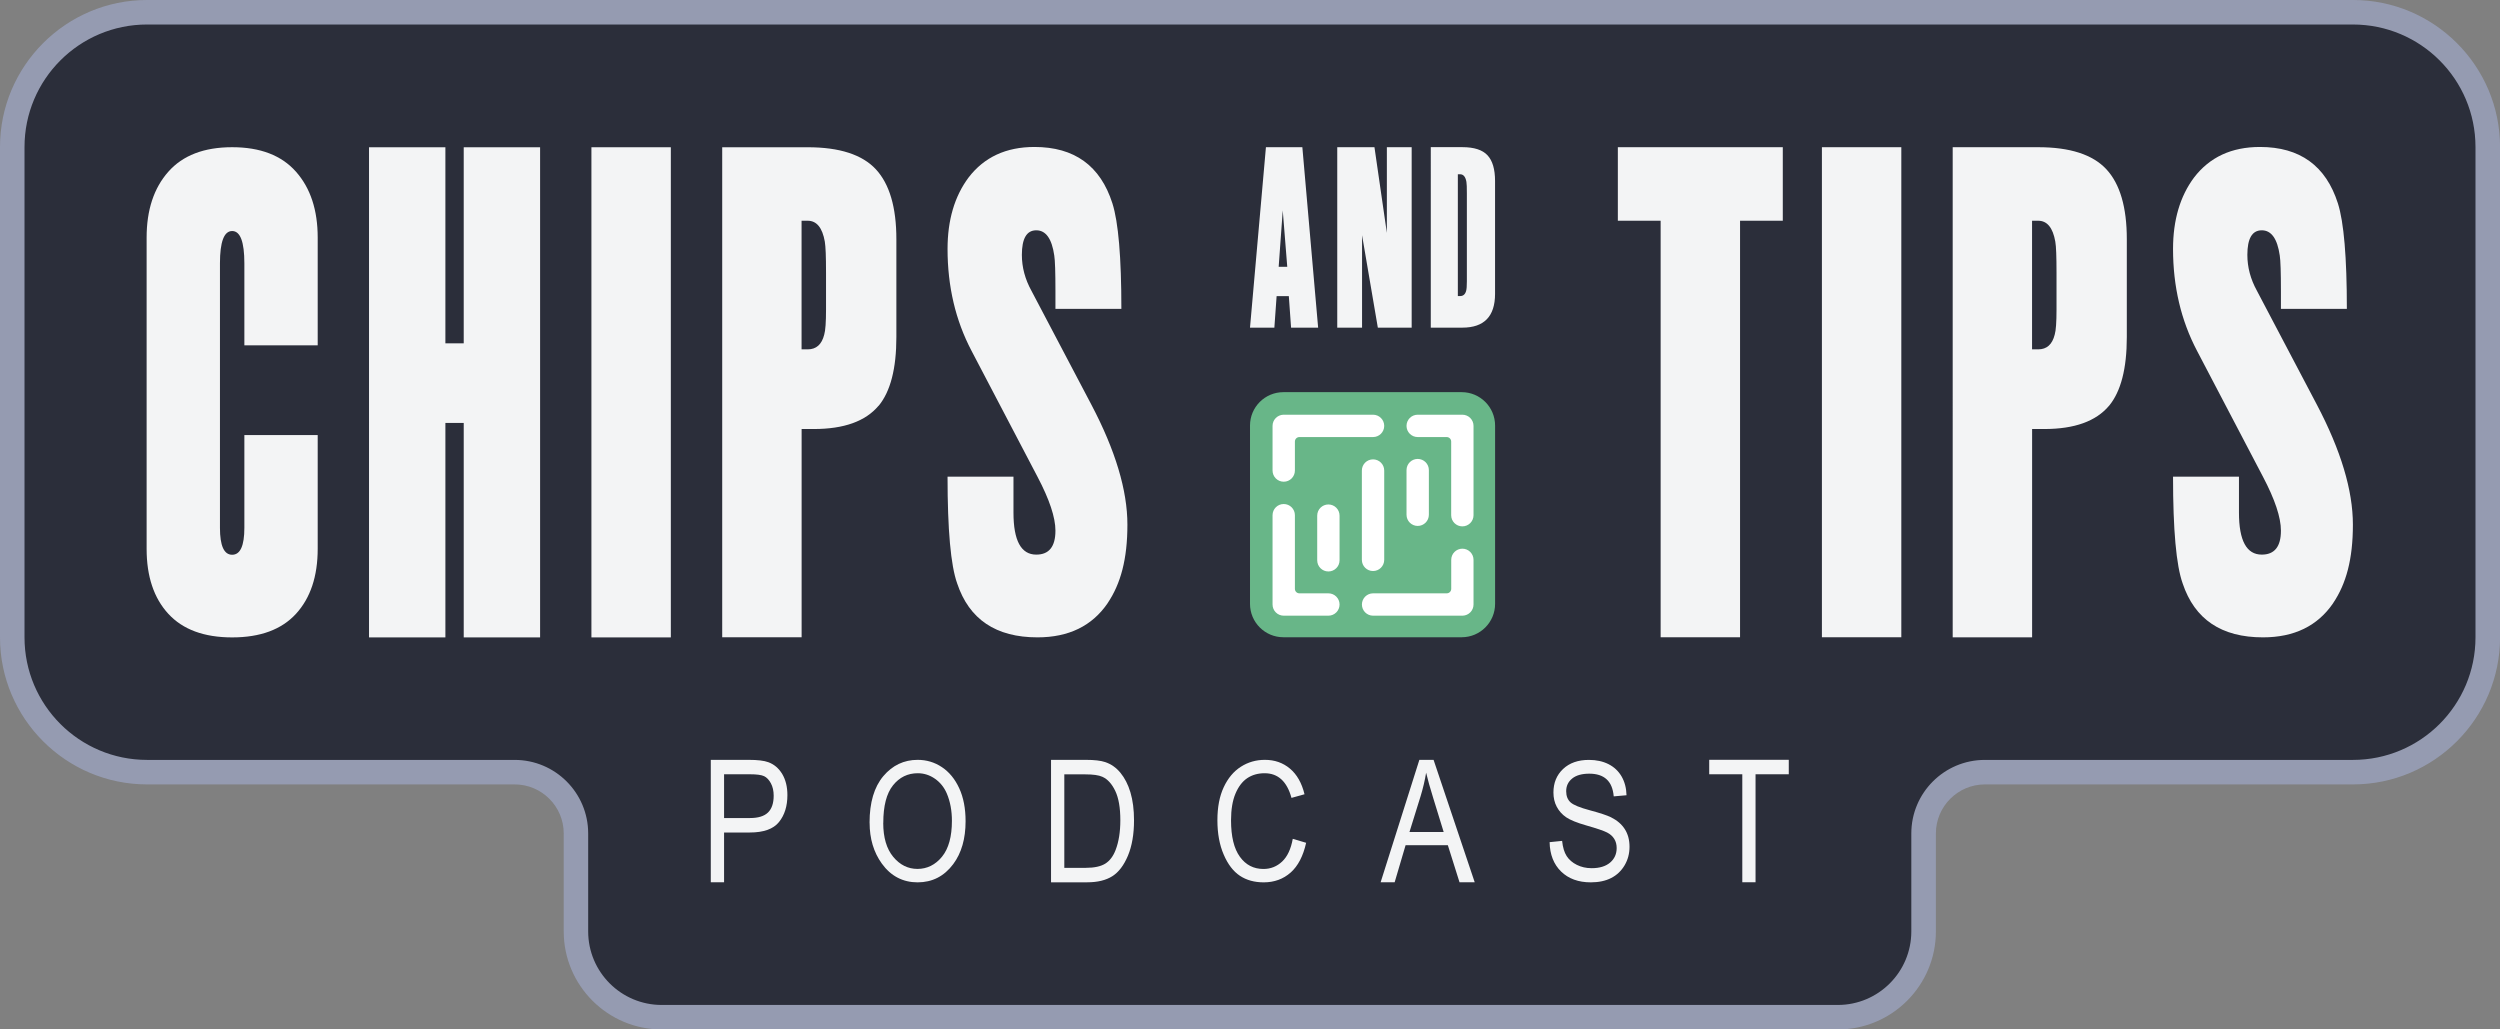
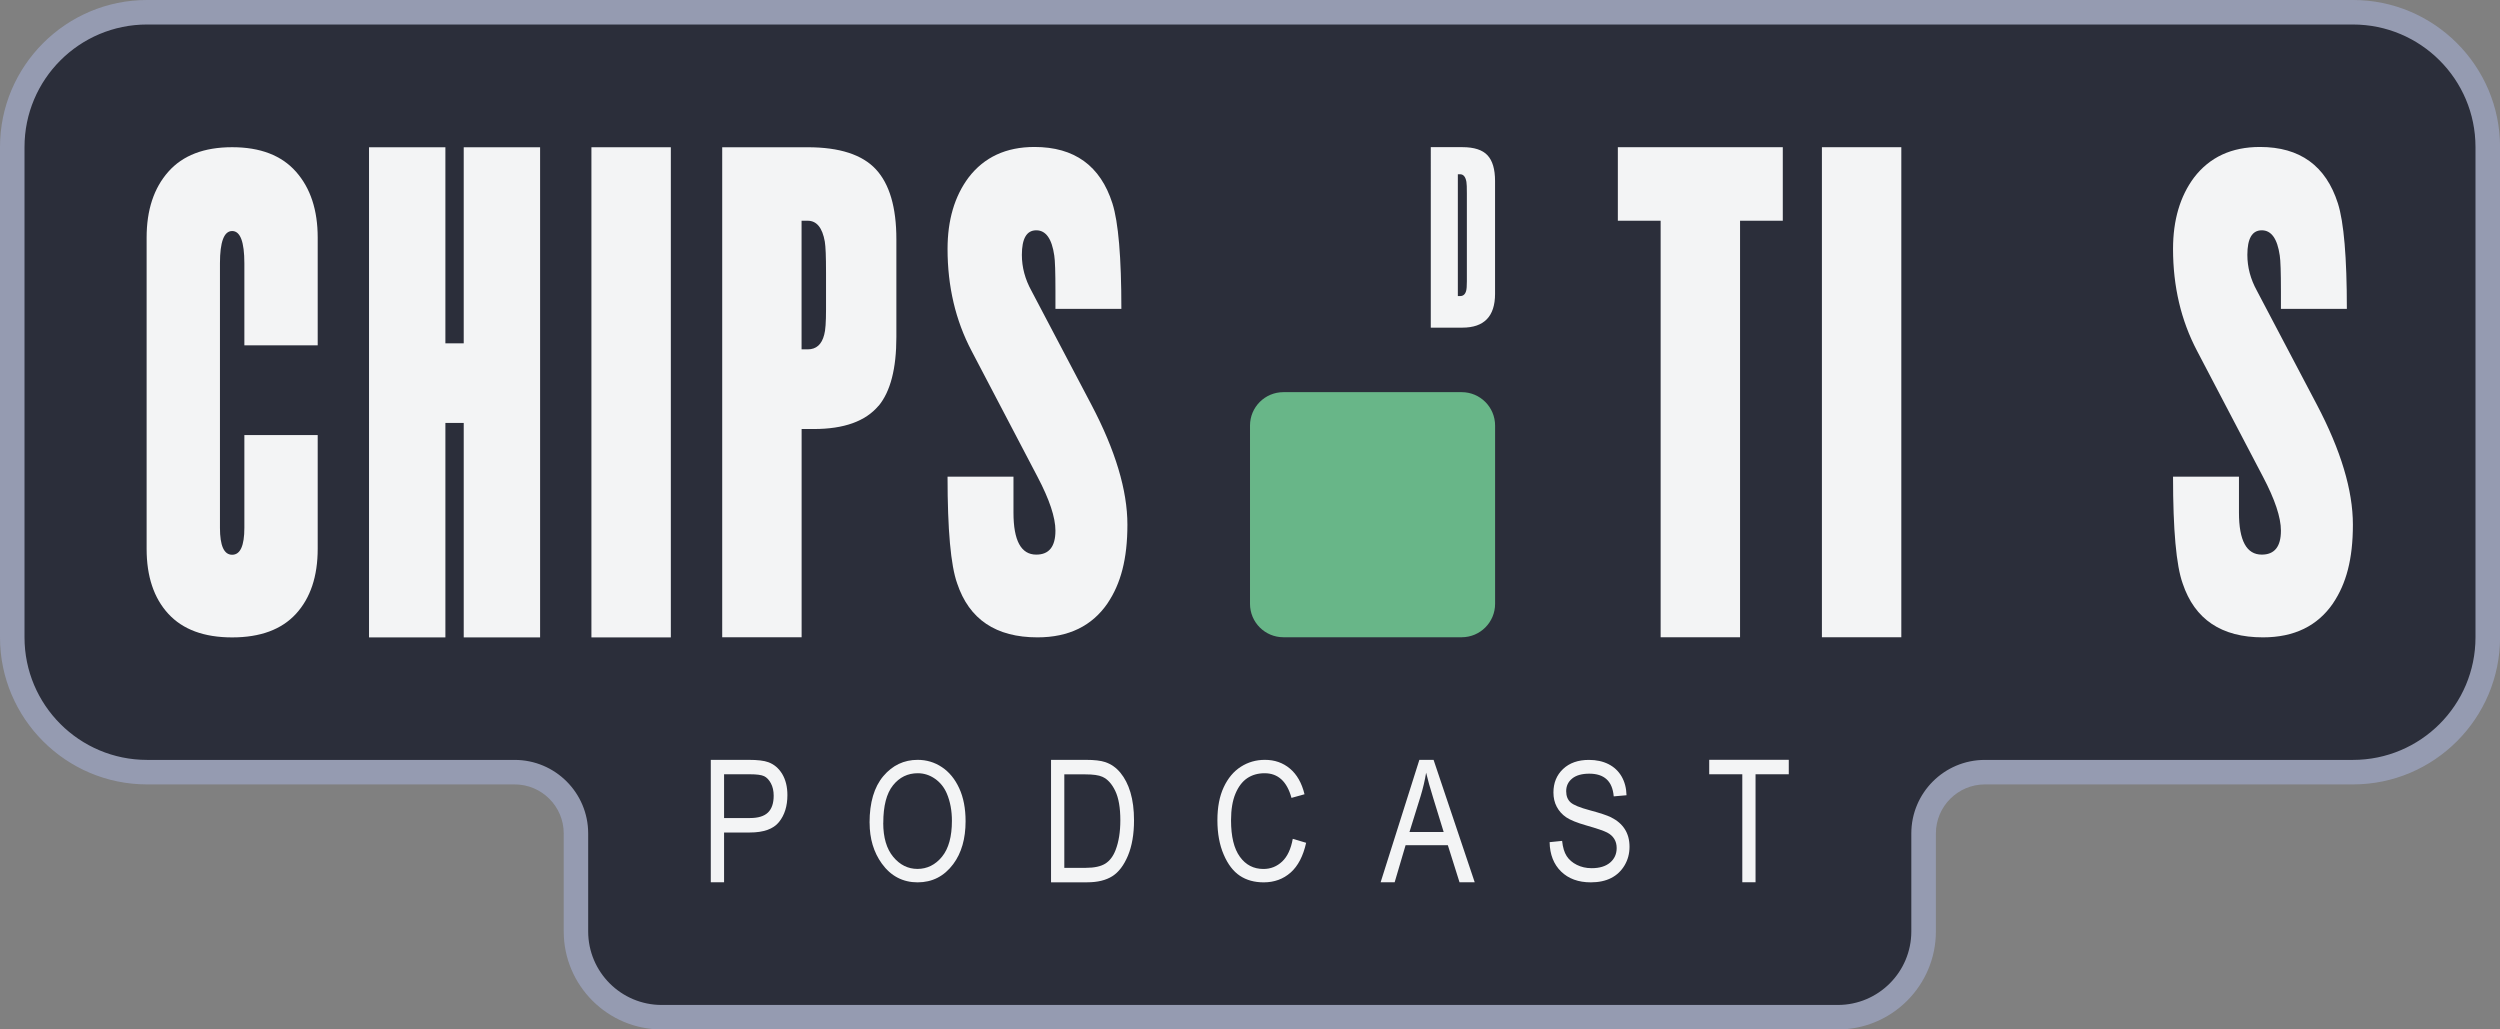
<svg xmlns="http://www.w3.org/2000/svg" id="Layer_2" data-name="Layer 2" viewBox="0 0 510 210">
  <rect x="0" y="0" width="510" height="210" fill="#808080" stroke="none" />
  <defs>
    <style>
      .cls-1 {
        fill: #fff;
      }

      .cls-1, .cls-2 {
        fill-rule: evenodd;
      }

      .cls-3 {
        fill: none;
      }

      .cls-4 {
        fill: #f3f4f5;
      }

      .cls-5 {
        fill: #2b2e3a;
      }

      .cls-2 {
        fill: #68b688;
      }

      .cls-6 {
        fill: #959bb1;
      }
    </style>
  </defs>
  <g id="Layer_2-2" data-name="Layer 2">
    <g>
      <g>
        <path class="cls-5" d="M135,207.5c-9.65,0-17.5-7.85-17.5-17.5v-19.99c0-6.89-5.61-12.5-12.5-12.5H30c-15.16,0-27.5-12.33-27.5-27.5V30C2.5,14.83,14.83,2.5,30,2.5h450.01c15.16,0,27.5,12.33,27.5,27.5v100.02c0,15.16-12.33,27.5-27.5,27.5h-75.09c-6.89,0-12.5,5.61-12.5,12.5v19.99c0,9.65-7.85,17.5-17.5,17.5h-239.92Z" />
        <path class="cls-6" d="M480,5c13.8,0,25,11.19,25,25v100.02c0,13.8-11.19,25-25,25h-75.09c-8.28,0-15,6.72-15,15v19.99c0,8.28-6.72,15-15,15h-239.92c-8.28,0-15-6.72-15-15v-19.99c0-8.28-6.72-15-15-15H30c-13.8,0-25-11.19-25-25V30c0-13.8,11.19-25,25-25h450.01M480,0H30C13.46,0,0,13.46,0,30v100.02c0,16.54,13.46,30,30,30h75c5.51,0,10,4.49,10,10v19.99c0,11.03,8.97,20,20,20h239.92c11.03,0,20-8.97,20-20v-19.99c0-5.51,4.49-10,10-10h75.09c16.54,0,30-13.46,30-30V30c0-16.54-13.46-30-30-30h0Z" />
      </g>
      <g>
        <path class="cls-4" d="M145,179.98v-24.97h7.72c1.82,0,3.16.16,4.02.48,1.18.43,2.12,1.23,2.83,2.4.7,1.17,1.06,2.61,1.06,4.31,0,2.25-.57,4.08-1.72,5.5-1.15,1.42-3.13,2.13-5.95,2.13h-5.25v10.15h-2.71ZM147.71,166.88h5.3c1.67,0,2.89-.38,3.66-1.13.77-.75,1.16-1.89,1.16-3.42,0-.99-.19-1.83-.57-2.54-.38-.7-.84-1.19-1.38-1.45-.54-.26-1.51-.39-2.92-.39h-5.25v8.93Z" />
        <path class="cls-4" d="M177.39,167.83c0-4.12.94-7.28,2.81-9.5,1.87-2.21,4.21-3.32,7-3.32,1.81,0,3.45.49,4.94,1.48,1.49.99,2.67,2.42,3.54,4.31.87,1.88,1.3,4.13,1.3,6.73,0,3.58-.84,6.5-2.52,8.75-1.85,2.48-4.28,3.72-7.27,3.72s-5.45-1.27-7.29-3.82c-1.67-2.31-2.5-5.09-2.5-8.35ZM180.18,167.87c0,2.98.68,5.29,2.04,6.93,1.36,1.64,3.01,2.46,4.95,2.46s3.65-.83,5-2.49,2.02-4.1,2.02-7.32c0-2.08-.35-3.94-1.04-5.57-.53-1.25-1.34-2.26-2.41-3.01-1.07-.75-2.25-1.13-3.52-1.13-2.04,0-3.73.82-5.05,2.47s-1.98,4.2-1.98,7.65Z" />
        <path class="cls-4" d="M214.41,179.98v-24.97h7.07c1.75,0,3.08.15,3.99.46,1.19.4,2.23,1.12,3.1,2.18.87,1.06,1.56,2.39,2.04,4s.73,3.51.73,5.71c0,2.83-.42,5.23-1.24,7.2-.83,1.97-1.89,3.37-3.19,4.19-1.3.82-3,1.24-5.1,1.24h-7.39ZM217.12,177.04h4.36c1.76,0,3.09-.29,4-.86.91-.57,1.61-1.5,2.1-2.77.65-1.69.97-3.72.97-6.08,0-2.53-.34-4.52-1.03-5.97-.69-1.45-1.57-2.42-2.65-2.9-.73-.33-1.88-.49-3.46-.49h-4.29v19.08Z" />
        <path class="cls-4" d="M263.72,171.12l2.73.81c-.6,2.71-1.66,4.74-3.16,6.07s-3.34,2-5.49,2c-1.9,0-3.52-.45-4.86-1.34-1.35-.9-2.45-2.33-3.3-4.31-.86-1.98-1.29-4.32-1.29-7.01s.43-4.91,1.29-6.75c.86-1.84,2.02-3.23,3.49-4.17,1.47-.94,3.1-1.41,4.91-1.41,1.98,0,3.68.59,5.1,1.78s2.42,2.93,2.98,5.24l-2.66.74c-.91-3.35-2.74-5.03-5.48-5.03-1.37,0-2.55.34-3.55,1.01-1,.68-1.8,1.73-2.4,3.16-.6,1.43-.9,3.24-.9,5.43,0,3.31.6,5.79,1.81,7.45,1.2,1.66,2.8,2.48,4.8,2.48,1.48,0,2.75-.51,3.82-1.52s1.79-2.56,2.16-4.62Z" />
        <path class="cls-4" d="M281.65,179.98l7.9-24.97h2.9l8.39,24.97h-3.1l-2.38-7.56h-8.62l-2.23,7.56h-2.86ZM287.53,169.73h6.98l-2.13-6.92c-.66-2.12-1.14-3.85-1.45-5.18-.26,1.6-.64,3.19-1.12,4.77l-2.28,7.33Z" />
        <path class="cls-4" d="M316.12,171.8l2.55-.26c.14,1.33.45,2.36.93,3.1s1.17,1.34,2.07,1.79c.9.45,1.91.68,3.03.68,1.61,0,2.86-.38,3.76-1.14.89-.76,1.34-1.75,1.34-2.97,0-.71-.16-1.33-.49-1.86-.32-.53-.81-.97-1.47-1.31-.65-.34-2.06-.82-4.23-1.44-1.93-.55-3.3-1.11-4.12-1.67-.82-.56-1.45-1.27-1.91-2.13s-.68-1.84-.68-2.92c0-1.95.65-3.55,1.96-4.79,1.31-1.24,3.07-1.86,5.28-1.86,1.52,0,2.85.29,4,.87,1.14.58,2.03,1.42,2.66,2.5.63,1.09.97,2.37,1.01,3.84l-2.61.23c-.14-1.57-.62-2.73-1.46-3.49-.83-.76-2.01-1.14-3.52-1.14s-2.7.33-3.51,1c-.81.66-1.21,1.52-1.21,2.58,0,.98.3,1.73.89,2.27.59.54,1.92,1.08,3.98,1.63,2.02.54,3.44,1.01,4.26,1.41,1.25.62,2.19,1.43,2.83,2.43.64,1,.96,2.2.96,3.59s-.33,2.64-1,3.78c-.67,1.13-1.58,2-2.73,2.59s-2.54.89-4.17.89c-2.53,0-4.55-.74-6.06-2.21-1.5-1.47-2.29-3.46-2.34-5.98Z" />
        <path class="cls-4" d="M355.43,179.98v-22.03h-6.75v-2.95h16.23v2.95h-6.78v22.03h-2.71Z" />
      </g>
      <g>
        <g>
          <path id="path9-2-8-2" class="cls-2" d="M298.18,80c3.77,0,6.82,3.05,6.82,6.82v36.36c0,3.77-3.05,6.82-6.82,6.82h-36.36c-3.77,0-6.82-3.05-6.82-6.82v-36.36c0-3.77,3.05-6.82,6.82-6.82h36.36Z" />
-           <path id="path10-2-7-3" class="cls-1" d="M261.88,102.82c1.26,0,2.28,1.02,2.28,2.28v15.03c0,.5.41.91.91.91h5.92c1.26,0,2.28,1.02,2.28,2.28s-1.02,2.28-2.28,2.28h-9.11c-1.26,0-2.28-1.02-2.28-2.28v-18.22c0-1.26,1.02-2.28,2.28-2.28ZM298.32,111.93c1.26,0,2.28,1.02,2.28,2.28v9.11c0,1.24-.99,2.24-2.21,2.28h-.06s-18.22,0-18.22,0c-1.26,0-2.28-1.02-2.28-2.28s1.02-2.28,2.28-2.28h15.03c.5,0,.91-.41.91-.91v-5.92c0-1.26,1.02-2.28,2.28-2.28h0ZM270.99,102.91c1.26,0,2.28,1.02,2.28,2.28v9.11c0,1.26-1.02,2.28-2.28,2.28s-2.28-1.02-2.28-2.28v-9.11c0-1.26,1.02-2.28,2.28-2.28ZM280.1,93.71c1.26,0,2.28,1.02,2.28,2.28v18.22c0,1.26-1.02,2.28-2.28,2.28s-2.28-1.02-2.28-2.28v-18.22c0-1.26,1.02-2.28,2.28-2.28ZM298.32,84.6c1.26,0,2.28,1.02,2.28,2.28v18.22c0,1.26-1.02,2.28-2.28,2.28s-2.28-1.02-2.28-2.28v-15.03c0-.5-.41-.91-.91-.91h-5.92c-1.26,0-2.28-1.02-2.28-2.28s1.02-2.28,2.28-2.28h9.11ZM289.21,93.62c1.26,0,2.28,1.02,2.28,2.28v9.11c0,1.26-1.02,2.28-2.28,2.28s-2.28-1.02-2.28-2.28v-9.11c0-1.26,1.02-2.28,2.28-2.28ZM280.1,84.6c1.26,0,2.28,1.02,2.28,2.28s-1.02,2.28-2.28,2.28h-15.03c-.5,0-.91.41-.91.91v5.92c0,1.26-1.02,2.28-2.28,2.28s-2.28-1.02-2.28-2.28v-9.11c0-1.24.99-2.24,2.21-2.28h.06s18.22,0,18.22,0Z" />
        </g>
        <g>
          <path class="cls-4" d="M60.39,125.21c-2.95,3.22-7.29,4.82-13.03,4.82s-10.08-1.61-13.03-4.82c-2.95-3.21-4.42-7.63-4.42-13.25v-63.49c0-5.62,1.47-10.09,4.42-13.43,2.95-3.34,7.29-5.01,13.03-5.01s10.08,1.67,13.03,5.01c2.95,3.34,4.42,7.81,4.42,13.43v21.98h-14.96v-16.73c0-4.4-.83-6.59-2.49-6.59s-2.49,2.2-2.49,6.59v53.96c0,3.66.83,5.49,2.49,5.49s2.49-1.83,2.49-5.49v-18.92h14.96v23.2c0,5.62-1.48,10.03-4.42,13.25Z" />
          <path class="cls-4" d="M94.6,130.03v-43.75h-3.74v43.75h-15.58V30.04h15.58v40h3.74V30.04h15.58v99.99h-15.58Z" />
          <path class="cls-4" d="M120.65,130.03V30.04h16.2v99.99h-16.2Z" />
          <path class="cls-4" d="M179.23,82.77c-2.66,3.17-7.06,4.75-13.21,4.75h-2.49v42.48h-16.2V30.04h17.45c6.48,0,11.11,1.5,13.9,4.5,2.78,3,4.18,7.75,4.18,14.25v19.99c0,6.42-1.21,11.08-3.61,14ZM168.45,51.59c-.04-1.04-.11-1.81-.19-2.31-.5-2.83-1.66-4.25-3.49-4.25h-1.25v26.24h1.25c1.75,0,2.87-1,3.37-3,.25-.83.37-2.54.37-5.12v-7.5c0-1.67-.02-3.02-.06-4.06Z" />
          <path class="cls-4" d="M225.96,123.05c-3.18,4.65-7.95,6.97-14.31,6.97-8.48,0-13.94-3.67-16.39-11.01-1.31-3.67-1.96-10.93-1.96-21.77h13.45v7.34c0,5.71,1.55,8.56,4.65,8.56,2.61,0,3.91-1.63,3.91-4.89,0-2.69-1.22-6.36-3.67-11.01l-13.45-25.68c-3.26-6.2-4.89-13.13-4.89-20.79,0-5.87,1.43-10.72,4.28-14.55,3.18-4.16,7.66-6.24,13.45-6.24,8.15,0,13.45,3.83,15.9,11.5,1.22,3.83,1.83,11.01,1.83,21.53h-13.45v-3.67c0-1.87-.02-3.42-.06-4.65-.04-1.22-.1-2.08-.18-2.57-.49-3.42-1.71-5.14-3.67-5.14s-2.94,1.67-2.94,5.01c0,2.53.65,4.97,1.96,7.34l12.23,23.24c4.89,9.3,7.34,17.45,7.34,24.46s-1.35,12.03-4.04,16.02Z" />
        </g>
        <g>
          <path class="cls-4" d="M475.96,123.05c-3.18,4.65-7.95,6.97-14.31,6.97-8.48,0-13.94-3.67-16.39-11.01-1.31-3.67-1.96-10.93-1.96-21.77h13.45v7.34c0,5.71,1.55,8.56,4.65,8.56,2.61,0,3.91-1.63,3.91-4.89,0-2.69-1.22-6.36-3.67-11.01l-13.45-25.68c-3.26-6.2-4.89-13.13-4.89-20.79,0-5.87,1.43-10.72,4.28-14.55,3.18-4.16,7.66-6.24,13.45-6.24,8.15,0,13.45,3.83,15.9,11.5,1.22,3.83,1.83,11.01,1.83,21.53h-13.45v-3.67c0-1.87-.02-3.42-.06-4.65-.04-1.22-.1-2.08-.18-2.57-.49-3.42-1.71-5.14-3.67-5.14s-2.94,1.67-2.94,5.01c0,2.53.65,4.97,1.96,7.34l12.23,23.24c4.89,9.3,7.34,17.45,7.34,24.46s-1.35,12.03-4.04,16.02Z" />
          <path class="cls-4" d="M354.97,45.03v84.97h-16.2V45.03h-8.73v-15h33.65v15h-8.72Z" />
          <path class="cls-4" d="M371.67,130V30.03h16.2v99.97h-16.2Z" />
-           <path class="cls-4" d="M430.25,82.77c-2.66,3.17-7.06,4.75-13.21,4.75h-2.49v42.49h-16.2V30.03h17.45c6.48,0,11.11,1.5,13.9,4.5,2.78,3,4.17,7.75,4.17,14.25v19.99c0,6.42-1.21,11.08-3.61,14ZM419.47,51.59c-.04-1.04-.1-1.81-.19-2.31-.5-2.83-1.66-4.25-3.49-4.25h-1.25v26.24h1.25c1.75,0,2.87-1,3.37-3,.25-.83.37-2.54.37-5.12v-7.5c0-1.67-.02-3.02-.06-4.06Z" />
        </g>
        <g>
-           <path class="cls-4" d="M263.38,66.85l-.46-6.44h-2.49l-.46,6.44h-4.97l3.25-36.82h7.43l3.22,36.82h-5.52ZM261.68,42.92l-.83,11.51h1.75l-.92-11.51Z" />
-           <path class="cls-4" d="M281.08,66.85l-3.22-18.87v18.87h-5.06V30.03h7.59l2.53,17.49v-17.49h5.06v36.82h-6.9Z" />
          <path class="cls-4" d="M298.32,66.84h-6.44V30.02h6.44c2.39,0,4.1.55,5.13,1.66,1.03,1.1,1.54,2.85,1.54,5.25v23.01c0,4.6-2.23,6.9-6.67,6.9ZM299.22,37.96c-.02-.38-.04-.67-.07-.85-.18-1.04-.61-1.56-1.29-1.56h-.46v24.85h.46c.64,0,1.06-.37,1.24-1.1.09-.31.14-.94.14-1.89v-17.95c0-.61,0-1.11-.02-1.5Z" />
        </g>
      </g>
-       <rect class="cls-3" x="5" y="5" width="500" height="150.01" />
    </g>
  </g>
</svg>